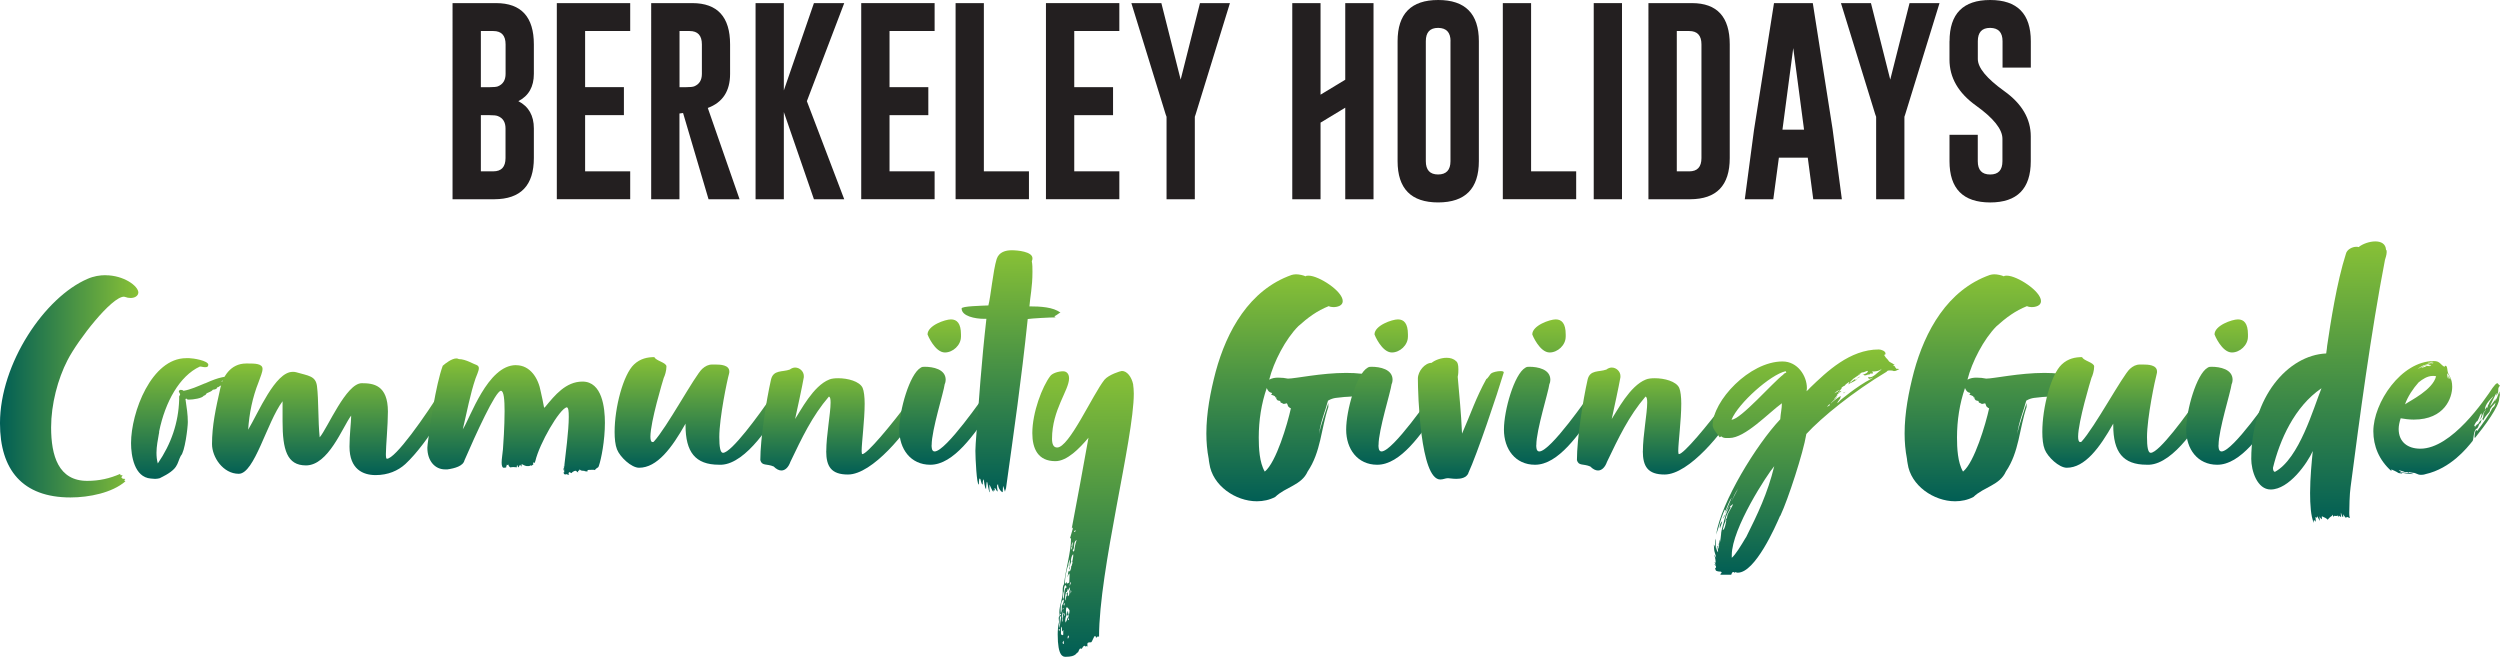
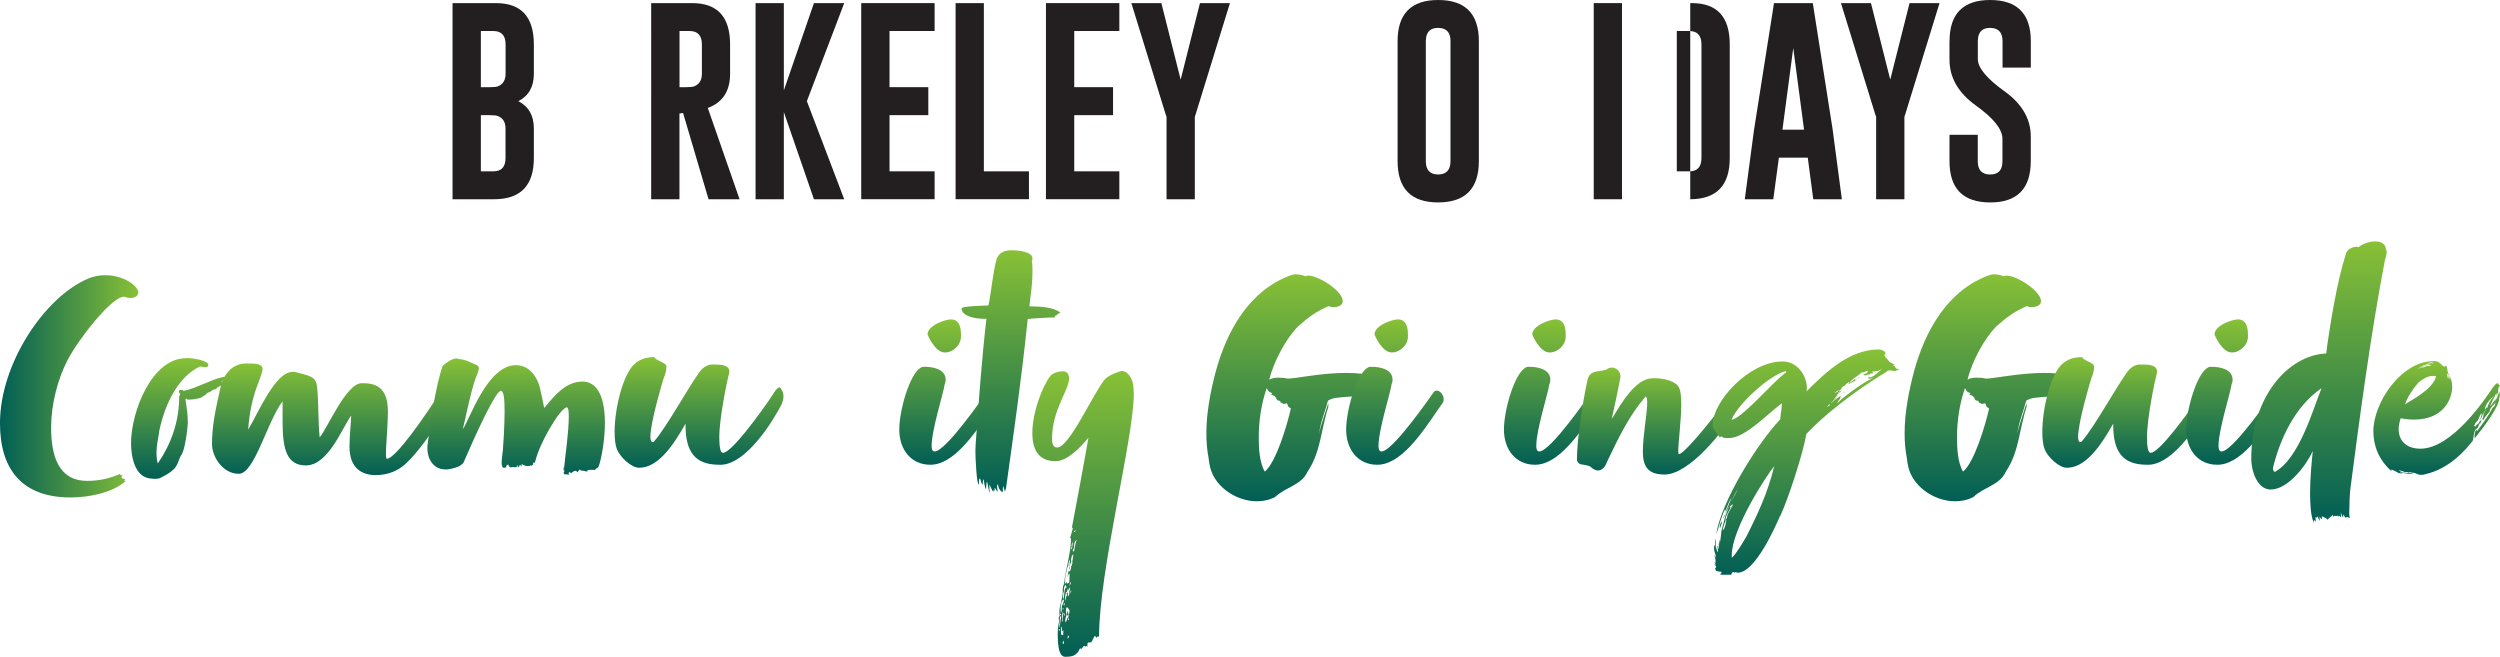
<svg xmlns="http://www.w3.org/2000/svg" xmlns:xlink="http://www.w3.org/1999/xlink" id="Layer_2" data-name="Layer 2" viewBox="0 0 1100 288.95">
  <defs>
    <style>
      .cls-1 {
        fill: url(#linear-gradient-8);
      }

      .cls-2 {
        fill: url(#linear-gradient-7);
      }

      .cls-3 {
        fill: url(#linear-gradient-5);
      }

      .cls-4 {
        fill: url(#linear-gradient-6);
      }

      .cls-5 {
        fill: url(#linear-gradient-9);
      }

      .cls-6 {
        fill: url(#linear-gradient-4);
      }

      .cls-7 {
        fill: url(#linear-gradient-3);
      }

      .cls-8 {
        fill: url(#linear-gradient-2);
      }

      .cls-9 {
        fill: #231f20;
      }

      .cls-10 {
        fill: url(#linear-gradient);
      }

      .cls-11 {
        fill: url(#linear-gradient-10);
      }

      .cls-12 {
        fill: url(#linear-gradient-11);
      }

      .cls-13 {
        fill: url(#linear-gradient-12);
      }

      .cls-14 {
        fill: url(#linear-gradient-13);
      }

      .cls-15 {
        fill: url(#linear-gradient-19);
      }

      .cls-16 {
        fill: url(#linear-gradient-14);
      }

      .cls-17 {
        fill: url(#linear-gradient-20);
      }

      .cls-18 {
        fill: url(#linear-gradient-15);
      }

      .cls-19 {
        fill: url(#linear-gradient-16);
      }

      .cls-20 {
        fill: url(#linear-gradient-17);
      }

      .cls-21 {
        fill: url(#linear-gradient-18);
      }
    </style>
    <linearGradient id="linear-gradient" x1="0" y1="-48.35" x2="60.88" y2="-48.35" gradientTransform="translate(0 121.66) scale(1 -1)" gradientUnits="userSpaceOnUse">
      <stop offset="0" stop-color="#015e55" />
      <stop offset="1" stop-color="#88c136" />
    </linearGradient>
    <linearGradient id="linear-gradient-2" x1="81.99" y1="-89.05" x2="81.99" y2="-35.93" xlink:href="#linear-gradient" />
    <linearGradient id="linear-gradient-3" x1="147.29" y1="-87.38" x2="147.29" y2="-38.27" xlink:href="#linear-gradient" />
    <linearGradient id="linear-gradient-4" x1="227.11" y1="-87.24" x2="227.11" y2="-36.03" xlink:href="#linear-gradient" />
    <linearGradient id="linear-gradient-5" x1="307.58" y1="-84.15" x2="307.58" y2="-35.47" xlink:href="#linear-gradient" />
    <linearGradient id="linear-gradient-6" x1="369.79" y1="-87.12" x2="369.79" y2="-40.05" xlink:href="#linear-gradient" />
    <linearGradient id="linear-gradient-7" x1="417.13" y1="-82.83" x2="417.13" y2="-18.86" xlink:href="#linear-gradient" />
    <linearGradient id="linear-gradient-8" x1="444.87" y1="-94.93" x2="444.87" y2="11.55" xlink:href="#linear-gradient" />
    <linearGradient id="linear-gradient-9" x1="476.53" y1="-167.29" x2="476.53" y2="-41.52" xlink:href="#linear-gradient" />
    <linearGradient id="linear-gradient-10" x1="568.67" y1="-98.89" x2="568.67" y2=".99" xlink:href="#linear-gradient" />
    <linearGradient id="linear-gradient-11" x1="613.76" y1="-82.83" x2="613.76" y2="-18.86" xlink:href="#linear-gradient" />
    <linearGradient id="linear-gradient-12" x1="642.77" y1="-89.31" x2="642.77" y2="-35.76" xlink:href="#linear-gradient" />
    <linearGradient id="linear-gradient-13" x1="683.18" y1="-82.83" x2="683.18" y2="-18.86" xlink:href="#linear-gradient" />
    <linearGradient id="linear-gradient-14" x1="729.1" y1="-87.12" x2="729.1" y2="-40.05" xlink:href="#linear-gradient" />
    <linearGradient id="linear-gradient-15" x1="794.61" y1="-131.22" x2="794.61" y2="-32.1" xlink:href="#linear-gradient" />
    <linearGradient id="linear-gradient-16" x1="875.91" y1="-98.89" x2="875.91" y2=".99" xlink:href="#linear-gradient" />
    <linearGradient id="linear-gradient-17" x1="935.76" y1="-84.15" x2="935.76" y2="-35.47" xlink:href="#linear-gradient" />
    <linearGradient id="linear-gradient-18" x1="983.37" y1="-82.83" x2="983.37" y2="-18.86" xlink:href="#linear-gradient" />
    <linearGradient id="linear-gradient-19" x1="1020.35" y1="-108.43" x2="1020.35" y2="15.43" xlink:href="#linear-gradient" />
    <linearGradient id="linear-gradient-20" x1="1072.14" y1="-87.26" x2="1072.14" y2="-37.21" xlink:href="#linear-gradient" />
  </defs>
  <g id="Layer_1-2" data-name="Layer 1">
    <g id="uuid-91732752-fe56-47c7-aaff-321d5d237ba4" data-name="Layer 1-2">
      <g>
        <path class="cls-9" d="M199.14,1.37h19.17c11.04.02,16.59,6.08,16.59,18.16v12.97c0,5.67-2.27,9.67-6.82,12.01,4.53,2.34,6.82,6.34,6.82,12.01v13.02c0,12.06-5.79,18.08-17.38,18.13h-18.4V1.37h.02ZM211.58,13.65v24.71h3.91c1.74,0,2.92-.12,3.57-.36,2.27-.92,3.4-2.75,3.4-5.5v-12.97c0-3.93-1.81-5.88-5.4-5.88h-5.47ZM211.58,50.68v24.71h5.45c3.62,0,5.4-1.95,5.4-5.86v-13.02c0-2.75-1.13-4.58-3.4-5.45-.65-.27-1.83-.39-3.57-.39h-3.91.02Z" />
-         <path class="cls-9" d="M245,1.37h32.29v12.27h-19.84v24.71h17.07v12.32h-17.07v24.71h19.84v12.27h-32.29s0-86.3,0-86.3Z" />
        <path class="cls-9" d="M286.52,1.37h18.13c11.04.02,16.59,6.08,16.59,18.16v12.97c0,7.6-3.28,12.59-9.81,15l13.98,40.17h-13.65l-11.21-37.95-1.59.22v37.73h-12.44V1.37h0ZM298.99,13.65v24.71h2.87c1.74,0,2.92-.12,3.57-.36,2.27-.92,3.4-2.75,3.4-5.5v-12.97c0-3.93-1.81-5.88-5.4-5.88h-4.44Z" />
        <path class="cls-9" d="M355.02,44.51l16.44,43.16h-13.33l-13.24-38.36v38.36h-12.44V1.37h12.44v38.41l13.24-38.41h13.33l-16.44,43.16v-.02Z" />
        <path class="cls-9" d="M378.94,1.37h32.29v12.27h-19.84v24.71h17.07v12.32h-17.07v24.71h19.84v12.27h-32.29V1.37Z" />
        <path class="cls-9" d="M420.46,87.67V1.37h12.44v74.02h19.84v12.27h-32.29Z" />
        <path class="cls-9" d="M460.22,1.37h32.29v12.27h-19.84v24.71h17.07v12.32h-17.07v24.71h19.84v12.27h-32.29V1.37Z" />
        <path class="cls-9" d="M511,1.37l8.49,33.66,8.49-33.66h13.19l-15.09,48.95-.36,1.06v36.29h-12.44v-36.29l-.39-1.06-15.09-48.95h13.21Z" />
-         <path class="cls-9" d="M568.6,1.37h12.44v40.29l10.87-6.58V1.37h12.44v86.3h-12.44v-40.29l-10.87,6.58v33.71h-12.44V1.37Z" />
        <path class="cls-9" d="M650.7,70.91c0,12.08-5.96,18.13-17.89,18.16-11.91,0-17.87-6.05-17.87-18.16V18.13c0-12.08,5.96-18.13,17.87-18.13s17.89,6.05,17.89,18.13v52.78ZM638.24,18.13c0-3.86-1.81-5.81-5.4-5.86h-.1c-3.57,0-5.38,1.95-5.38,5.86v52.78c0,3.91,1.81,5.86,5.4,5.86s5.45-1.95,5.45-5.86V18.13h.02Z" />
-         <path class="cls-9" d="M661.24,87.67V1.37h12.44v74.02h19.84v12.27h-32.29Z" />
        <path class="cls-9" d="M701.24,1.37h12.44v86.3h-12.44V1.37Z" />
-         <path class="cls-9" d="M725.33,1.37h19.17c11.04.02,16.59,6.08,16.59,18.16v50.01c0,12.06-5.79,18.08-17.38,18.13h-18.4V1.37h.02ZM737.79,13.65v61.75h5.45c3.62,0,5.4-1.95,5.4-5.86V19.53c0-3.93-1.81-5.88-5.4-5.88,0,0-5.45,0-5.45,0Z" />
+         <path class="cls-9" d="M725.33,1.37h19.17c11.04.02,16.59,6.08,16.59,18.16v50.01c0,12.06-5.79,18.08-17.38,18.13V1.37h.02ZM737.79,13.65v61.75h5.45c3.62,0,5.4-1.95,5.4-5.86V19.53c0-3.93-1.81-5.88-5.4-5.88,0,0-5.45,0-5.45,0Z" />
        <path class="cls-9" d="M806.37,57.05l4.05,30.62h-12.59l-2.41-18.3h-12.71l-2.46,18.3h-12.54l4.05-30.48,8.8-55.82h17.07l8.75,55.7-.02-.02ZM793.78,57.05l-4.75-35.9-4.75,35.9h9.5Z" />
        <path class="cls-9" d="M823.22,1.37l8.49,33.66,8.49-33.66h13.19l-15.09,48.95-.36,1.06v36.29h-12.44v-36.29l-.39-1.06-15.09-48.95h13.21Z" />
        <path class="cls-9" d="M857.8,18.13c0-12.08,5.96-18.13,17.87-18.13s17.89,6.05,17.89,18.13v11.62h-12.44v-11.62c0-3.86-1.81-5.81-5.4-5.86h-.1c-3.57,0-5.38,1.95-5.38,5.86v7.84c0,3.83,3.88,8.56,11.65,14.13,7.76,5.55,11.65,12.18,11.65,19.92v10.9c0,12.1-5.96,18.16-17.87,18.16-11.94-.02-17.89-6.08-17.89-18.16v-11.62h12.44v11.62c0,3.91,1.81,5.86,5.45,5.86s5.4-1.95,5.4-5.86v-9.86c0-4.17-3.88-9.04-11.65-14.61-7.76-5.55-11.65-12.3-11.65-20.23v-8.1l.02.02Z" />
      </g>
      <g>
        <path class="cls-10" d="M46.46,121.11c7.93,0,14.42,4.7,14.42,7.64-.14,1.62-1.76,2.36-3.38,2.36-.89,0-1.62-.14-2.36-.43-.14,0-.43-.14-.58-.14-5.45,0-20.16,18.83-24.86,27.95-4.27,8.25-7.21,19.41-7.21,29.56,0,12.51,3.23,23.53,15.89,23.53,5.3,0,9.86-1.04,14.56-3.09v.58c.29,0,.72,0,1.04.14l-.72.89c.14,0,.58,0,.58.43,0,.14.14.14.72.14.14,0,.29,0,.58.14l-.58.58c.14,0,.58.14.58.43-5.74,4.99-15.89,7.06-24.11,7.06-21.19,0-31.03-12.2-31.03-32.65,0-26.33,19.7-55.46,38.53-63.53,2.65-1.18,5.45-1.62,7.93-1.62Z" />
        <path class="cls-8" d="M104.55,166.85l.29.75c-2.94,0-5.88,1.47-7.93,2.22,0-.14.14-.29.14-.29-.14.14-.75.89-1.47.89,0,.72-1.18,1.04-1.9,1.04-.89,1.18-2.94,1.33-2.94,1.9-.29.43-.43.58-1.04.72-.72,1.18-4.7,1.76-6.63,1.76-1.18,0-.43-.29-1.04-.43l-.43.14c.58,3.83,1.04,6.92,1.04,10.15,0,2.51-1.33,13.24-3.09,14.85-1.9,3.66-.72,5.74-9.26,9.86-.58.14-1.18.29-2.05.29-.58,0-1.33-.14-1.9-.14-7.21-.58-8.68-10.01-8.68-15.6,0-13.53,8.97-37.37,24.28-37.37h1.33c1.47,0,8.39,1.04,8.39,2.94,0,.29-.14.58-.43.89-.43.14-.72.14-1.04.14-.89,0-1.47-.29-2.22-.29-8.97,4.12-15.29,15.6-17.94,28.52,0,.43,0,.75-.14,1.18-.43,2.51-1.04,5.45-1.04,8.25,0,1.62.14,3.09.58,4.7,5.88-8.54,9.11-17.94,9.4-28.09v-1.33c0-.29.43-.58.43-1.04-.14-.43-.58-1.04-.58-1.18,0-.43.43-.75.89-.75s.89.14,1.18.43c3.23-.58,6.03-1.9,9.26-3.23.14,0,.29-.14.43-.14,6.32-2.8,8.1-2.94,14.56-3.38.43,0,.72-.14,1.18-.14l-3.23.89,3.38.14-1.76.72h-.02ZM97.48,167.89h.58c.14,0,.29-.14.29-.43-.14,0-.89,0-.89.43h.02ZM98.09,168.76c.29,0,.43,0,.43-.43-.14,0-.43,0-.43.43ZM99.27,167.75c-.14.14-.29.29-.29.58.14,0,.29-.14.29-.58ZM99.7,168.18c1.47-.43,2.94-.75,4.27-.75-.29-.14-.58-.14-1.04-.14-1.04,0-2.36.29-3.38.43l.14.43v.02ZM102.5,166.11c0-.14-.14-.14-.43-.14-.29.29-.75.43-1.33.43.14.14.29.14.58.14s1.18-.14,1.18-.43Z" />
        <path class="cls-7" d="M198.54,173.31c.14-.43.43-.89.43-1.33-.58.72-.89,1.18-.89,1.47,0,.14.14.29.14.43.89,0,1.33-1.9,1.9-1.76-.75,2.36-1.47,3.52-1.76,4.27.29-.72-9.72,18.23-20.01,27.8-3.23,2.94-7.64,4.85-13.09,4.85s-11.48-2.51-11.48-12.51c0-5.14.72-10.87.72-13.09v-.58c-3.83,5.16-10.01,21.92-19.87,21.92-8.39,0-10.3-6.92-10.3-19.41v-8.82c-6.92,9.26-12.35,31.92-19.27,31.92s-11.77-7.35-11.77-13.09c0-8.08,1.62-15.6,3.69-24.71,1.04-4.85,4.41-10.73,11.33-10.73h.89c2.8,0,6.32,0,6.32,2.36,0,1.47-.89,3.38-1.76,5.88-2.65,6.63-4.12,13.82-4.56,20.88,4.56-7.64,11.91-25.44,19.55-25.44.43,0,1.04,0,1.47.14,5.59,1.62,8.68,1.62,9.26,6.17.75,6.03.43,15.29,1.18,22.5,3.52-4.12,11.62-23.82,18.54-23.82,4.99,0,11.48.72,11.48,12.51,0,6.03-.89,15.14-.89,18.69,0,1.33.14,2.05.43,2.05,3.69,0,16.47-17.94,25.44-32.36,0,.29.43.29.43.29.43,0,.72-1.33.72-1.18.43,0,.75-.58,1.47-.58.43,0,.43-.29,1.04-.58,0,.14,1.04,1.33,1.33,1.33.14,0,.43-.14.58-.14-.58,1.18-2.05,4.12-2.8,4.7l.07-.02ZM191.33,185.83l.29-.72c-.14,0-.43,0-.43-.29-.29.29-.58.58-.58.72.58.29.72.43.72.29ZM191.33,182.31c-.29.14-.43.89-.43,1.04.29-.14.43-.14.43-.43v-.6ZM194.73,179.2c0-.14-.14-.43-.14-.89-.14.58-2.05,3.52-2.51,4.27,0,0,1.9-2.36,1.9-2.51.58-.43.72-.58.72-.89l.02.02Z" />
        <path class="cls-6" d="M227.06,160.68c6.32,0,9.86,5.88,10.87,11.62.58,2.36,1.04,4.85,1.47,7.06,0,.14.29-.14.58-.43,4.12-4.99,8.97-11.04,16.32-11.04,8.68,0,9.86,11.62,9.86,18.08,0,7.93-1.62,16.03-2.65,18.98,0,.14-.29.72-.43.72,0,0-1.04.58-1.33,1.18-.14-.14-.29-.14-.58-.14-.75,0-2.51,0-2.65.14v.58c-.29,0-1.33,0-1.47-.29h-.43c-.58,0-1.33-.14-1.47-.58-.14,0-.29.14-.29.43l-.58.29s.14.14.14.58c-.29,0-.72-.58-1.04-.72-1.04,0-1.9.89-1.9,1.04-.14,0-.75-.43-1.04-.43-.14,0-.29.58-.29.72s.43.43.29.43c-.29,0-1.04-.14-1.18-.29-.14.14-.43.14-.58.14-.29,0-.58-.14-.75-.89.29,0,.43-.14.43-.14-.14-.14-.14-.29-.14-.58,0-.14.14-2.22.14-2.8.43-3.98,1.9-14.85,1.9-20.88,0-2.51-.14-4.12-.89-4.27-3.23.72-12.06,16.03-13.82,23.68-.14.14-.14.43-.14.58-.14,0-.29.14-.43.29-.14-.14-.14-.29-.43-.29,0,.29,0,.58.14.89-.14.14-.72.43-.72.58-.14,0-.29-.14-.43-.14-.29,0-.43.29-.89.29h-.89c-.43,0-1.76-.58-2.22-.89v1.18c-.14-.14-.29-.43-.29-.89-.14,0-.14.14-.14.43-.29,0-.29-.29-.29-.29-.29,0-.43.89-.75,1.04-.29-.14-.29-.89-.58-1.04l-.14,1.04s-.43-.14-1.33-.14c-.43,0-.89,0-1.47.14-.29-.14-.89-.72-.89-1.33-.14.29-.29.29-.29.29,0,0-.29-.14-.43-.14,0,.58,0,.75-.29.75.1.1.14.19.14.29,0,.14-.29.29-1.18.29-.58,0-.89-.89-.89-2.22,0-1.76.43-3.98.58-5.88.14-1.76.72-10.01.72-16.78,0-4.85-.29-8.97-1.62-8.97-2.36,0-11.19,19.41-16.03,30.6-.58,2.51-4.27,3.52-7.5,3.98h-1.04c-4.41,0-7.79-3.69-7.79-9.57,0-.58.14-1.04.14-1.62.89-7.5,3.52-25.9,6.63-34.41,1.18-1.04,3.98-3.23,6.03-3.23.43,0,.75.14,1.04.29,3.09,0,6.78,2.36,7.93,2.65.58.29.89.72.89,1.33,0,1.33-1.04,3.23-1.47,4.56-2.36,6.92-3.83,15-5.59,22.35,3.23-4.85,10.87-28.23,23.39-28.23l.02.05ZM248.11,207c-.14,0-.14-.14-.14-.43,0-.14,0-.43-.14-.58.14,0,.29.14.29.29v-1.33c.14.14.14.58.14.89s0,.43-.14,1.18v-.02Z" />
        <path class="cls-3" d="M342.96,170.37c.43,0,1.62,2.22,1.62,2.65.14.58.14,1.04.14,1.47,0,1.04-.29,2.05-.72,3.23-4.12,8.1-15.6,26.19-26.47,26.76h-1.18c-10.44,0-14.71-5.59-14.71-17.36v-.72c-6.03,10.73-12.51,19.41-20.45,19.41-3.38,0-8.39-4.7-9.72-8.1-.75-1.9-1.04-4.7-1.04-7.64,0-10.87,3.83-25.29,8.54-29.71,2.8-2.65,6.03-3.23,8.97-3.23.58,1.62,5.3,2.36,5.3,4.12,0,1.9-.72,4.12-1.18,4.99-.43,1.33-5.88,19.41-5.88,25.9,0,1.47.29,2.36.89,2.36.29,0,.43,0,.58-.14,5.74-6.17,18.08-29.13,21.34-32.07,1.33-1.18,2.65-1.9,4.41-1.9h1.33c2.22,0,6.17.14,6.17,3.09,0,.29,0,.58-.14,1.04-.75,2.51-4.27,19.27-4.27,27.8,0,4.27.43,6.92,1.62,6.92,3.69,0,15.74-16.47,21.63-25.15.75-1.33,2.22-3.66,3.23-3.66v-.05Z" />
-         <path class="cls-4" d="M363.56,198.49c0-6.92,1.9-16.61,1.9-21.34,0-1.47-.14-2.51-.75-2.65-7.35,8.54-11.91,18.23-16.93,28.69-.89,2.51-2.36,3.83-3.98,3.83-1.04,0-2.22-.58-3.38-1.76-3.09-1.33-5.16-.14-5.88-2.8,0-9.57,2.65-26.33,4.7-35.44,1.04-4.41,4.99-3.23,8.25-4.41.75-.58,1.62-.89,2.36-.89,2.05,0,3.83,1.76,3.83,3.69v.58c-.72,4.12-2.8,13.67-3.83,18.37,2.36-3.52,7.93-14.56,15-17.36,1.04-.43,2.36-.58,3.98-.58,4.12,0,9.4,1.33,10.73,4.27.58,1.33.89,3.98.89,6.92,0,7.21-1.33,17.22-1.33,20.88,0,.89.14,1.33.29,1.33,2.05,0,12.35-12.2,21.63-24.71.43-.75,1.04-1.04,1.47-1.04,1.47,0,2.51,3.09,2.51,4.7,0,.43,0,.75-.14.89-5.74,10.3-21.03,29.13-31.78,29.13-7.35,0-9.57-3.52-9.57-10.3h.02Z" />
        <path class="cls-2" d="M409.9,195.84c0,.89,0,2.8,1.33,2.8,4.99,0,21.63-24.28,22.95-26.04.43-.58.89-.75,1.33-.75,1.47,0,3.09,1.9,3.09,3.83,0,.58-.14,1.18-.58,1.76l-2.05,2.94c-7.21,10.59-16.32,24.11-26.62,24.11-8.68,0-13.67-6.92-13.67-15.46s4.56-24.43,9.4-27.22c.58-.43,1.18-.43,1.76-.43,3.69,0,9.26,1.04,9.26,5.74,0,.58-.14,1.33-.43,1.9-.43,3.52-5.74,20.16-5.74,26.76l-.02.05ZM422.82,148.17c0,3.69-3.52,6.92-7.06,6.92-4.41,0-7.64-7.79-7.64-7.93,0-3.98,7.79-6.63,10.3-6.63,2.65,0,4.41,1.76,4.41,6.63v1.04-.02Z" />
        <path class="cls-1" d="M438.71,213.92c0,1.04.14,1.47.29,2.36-1.04-.58-.58-1.47-1.47-1.47l.29,1.04c0,.14-.43-.14-.58-.43,0,.29-.14.58-.14.89-.43.14-1.47-2.8-1.76-3.09v1.47c0,.58,0,1.18.29,1.9-.72,0-1.04-4.27-1.33-4.56-.29-.29-.43,3.23-.43,3.09-.58,0-1.04-4.27-1.04-4.27-.43.58-.43,1.33-.43,2.36-.89-.29-.75-2.65-1.33-2.65-.43,0-.29,2.65-.43,2.65-.89,0-1.47-11.48-1.47-14.85,0-1.04.14-2.22.14-3.23,1.47-19.87,2.51-35.59,4.7-54.85h-1.04c-3.98,0-9.86-1.18-9.86-4.56,0-1.04,8.82-1.18,11.77-1.33,1.04-3.83,2.05-15.29,3.66-20.45,1.04-3.09,3.98-3.83,6.63-3.83,2.51,0,9.11.58,9.11,3.52,0,.29,0,.72-.29,1.33.29,1.33.29,2.94.29,4.7,0,6.63-1.04,11.04-1.33,15.14,4.7,0,10.59.29,13.67,2.8-.72,0-1.9,1.47-2.8,1.47,0,0,.43.14.58.58-2.22,0-10.44.43-12.2.72-2.94,27.95-5.88,47.96-9.55,74.43-.14.58-.43,1.04-.43,1.47-.14.14-.29-1.18-.89-2.51,0,1.04-.14,2.05-.14,2.8-.75-.14-2.05-1.76-2.05-3.52-.14.14-.43.29-.43.89v-.02Z" />
        <path class="cls-5" d="M498.58,169.22c.14,1.04.29,2.36.29,3.98,0,19.7-15.29,77.66-15.29,106.94,0,.14-.29-.14-.43-.14-.43,0-.29.43-.89.58-.14-.58-.29-.75-.43-.75-.58,0-1.18,2.51-1.76,2.8-1.04,0-1.62,0-1.62.75,0,.43,0,.89.14,1.04-.29,0-.58-.14-.58-.14-.29,0-.29.14-.43.29-.14-.29-.14-.43-.29-.43-.89,0-1.04,1.33-1.47,1.33-.14,0-.14-.14-.43-.14-.58,0-.89,1.76-1.18,1.76-.72,0-.43,1.9-5.3,1.9-1.18,0-3.52-.14-3.52-9.86,0-1.76.14-3.69.58-5.45,0-.58-.14-1.18-.14-1.76,0-.29.14-.72.43-.89,0-.58-.14-1.18-.14-1.62,0-3.09,1.47-6.03,1.47-8.68v-1.18c0-1.04.14-1.9.58-2.51.72-6.63,3.09-14.13,3.09-20.16,0,0-.43,0-.43-.14,0-.29,1.33-4.12,1.33-4.85-.14,0,0,.43-.58.58,2.05-10.73,5.45-29.13,7.35-39.86-3.98,4.7-9.4,10.3-14.56,10.3-7.64,0-10.15-5.45-10.15-12.35,0-9.11,4.41-20.59,7.93-25.15.89-1.18,3.52-2.05,5.59-2.05,1.76,0,2.65,1.33,2.65,3.09,0,5.3-7.5,13.82-7.5,26.62,0,2.22.58,3.83,2.22,3.83,5.3.14,15.6-23.24,20.88-29.85,1.9-2.22,7.06-3.83,7.64-3.83,2.22,0,4.27,2.51,4.99,6.03h-.02ZM466.08,277.77l.29-1.04c-.14,0-.58.29-.58.29,0,.14.29.58.29.75h0ZM466.37,276.44v-.58c0-1.33.29-3.09.58-4.7l-.58.14c0,.75-.14,1.47-.14,2.36v.58c-.14.29-.14.43-.14.72,0,.43.14.89.29,1.47ZM466.95,270.85s-.14-.58-.14-.89c-.14.14-.43.14-.43.43,0-.14.14.43.58.43v.02ZM466.8,269.81c.43-.89.43-2.05.43-3.23.29-.72.89-1.47.89-2.8-1.18.14-1.47,2.8-1.47,4.56,0,.89.14,1.47.14,1.47h0ZM467.55,279.53c.29-.14.29-.29.29-.58v-.89c0-.29,0-.43.14-.75-.58.14-.58.58-.72.58v-1.04c0-.43,0-.72-.29-1.18-.14.43-.14.89-.14,1.33v2.05c.29.43.72.29.72.43v.05ZM467.55,273.04c0-.75.14-2.36.14-2.36,0-.29.29-.43.29-.72,0-.14-.14-.29-.29-.43,0-.29.14-.58.14-1.04-.14.89-.58,1.76-.58,3.09.14.14.14.29.14.43s-.14.72-.14,1.18c0,.29,0,.43.14.43,0-.14,0-.29.14-.58h0ZM468.13,283.36c0-.75-.14-1.04-.14-1.47-.43.43-.29.89-.58,1.04.29,0,.29.43.72.43ZM467.55,268.19c.43,0,.43-.58.43-.58-.29,0-.43,0-.43.58ZM468.13,259.37v.75c-.29.58-.43,1.76-.43,2.8v.58c.89,0,.14-4.99,1.62-4.99,0-.29-.43-1.04-.43-1.04-.43,0-.72.72-.72,1.9h-.02ZM468.42,265.86v-.58c-.29.14-.43.43-.43.72,0,.14.14.29.14.43.29,0,.29-.29.29-.58ZM468.27,270.99c.14-.14.29-.43.29-.72s-.14-.72-.14-.58-.43,1.62-.43,2.05c0,0,.14-.75.29-.75ZM471.82,247.02c.14-.89.43-1.76.43-3.09-.72.14-1.04,2.36-1.04,2.36,0,.29,0,.43.14.75-.29.72-.58,1.62-.72,2.36.14.29.14.43.14.75,0,.14-.14.43-.29.43,0,0,.14-2.36.29-3.83v-.58c-.29.72-.72,1.47-.72,2.65-.58.89-1.47,5.45-1.47,7.21,0,.29,0,.58.14.89,0-.14.72-1.04.72-.89s-.14.29-.14.43.14.29.29.29c.29-.14.89-.29.89-.58,0-.72.14-2.22.14-3.09,0-.43,0-.72-.14-.72s-.43.43-.72,1.62v-.58c.29-.43,0-1.9.72-2.36,0,.29.14.43.14.43.29,0,.72-1.76.72-1.62,0-.14-.14-.43-.14-.43.43-.29.43-1.18.72-1.76,0-.14-.14-.58-.14-.58l.02-.07ZM470.49,260.55v-.58c.29-.29.29-.72.29-.72-.14-.29-.29-1.04-.29-.89l-.43,1.47c0-.29-.14-.58-.29-.75-.14.43,0,1.47-.72,1.47-.29.89-.43,1.9-.43,2.94v.75c.43-.29.29-1.9.89-2.36,0,0-.14-.43-.29-.72.29-.14.58-.43.75-.72-.14.43-.14.89-.14,1.47,0,.14,0,.29.14.43.43-.29.58-1.04.58-1.76l-.05-.02ZM470.03,271.74c.14-.89.58-2.05.58-3.09,0-.29-.89-1.47-1.18-1.47s-.43.89-.43,1.47c0,.43.14,1.18.29,1.9-.29.72-.58,1.62-.58,2.51,0,.29.14.58.14.89.29-.58.75-1.18.75-2.05,0,0,.14-.14.43-.14v-.02ZM470.2,270.56c-.14.14-.29.29-.43.29s-.29-.29-.29-.58c0-.43.14-1.18.43-1.47,0,.58.14,1.04.29,1.76ZM470.2,272.03l-.43.14.29.72c.14,0,.29-.14.29-.29s-.14-.29-.14-.58ZM469.89,281c.43-.43.43-1.04.43-1.33l-.43.14c0,.14-.14.43-.14.75,0,.14,0,.29.14.43ZM470.64,257.9c.14-.58.58-1.18.58-1.76l-.43.29c0,.43-.14.72-.14,1.47h0ZM471.07,259.66v1.62c0-.43.29-.72.29-1.04s-.14-.43-.29-.58ZM471.65,241.86c0-1.18.43-2.36.43-3.52-.14.43-.58,1.04-.58,1.62,0,.14,0,.43.14.58-.14,0-.29.29-.29.58s.14.58.29.72v.02ZM472.69,242.3c.14-1.47.43-2.94,1.04-4.7-1.76.89-.58,3.69-1.76,4.41.14.14.14.72.29.72.29,0,0-.43.43-.43h0ZM472.54,234.08l.58-.14c0-.43.14-.43.14-.72-.14,0-.72.43-.72.89v-.02Z" />
        <path class="cls-11" d="M605.66,165.82c.89.29.58.89.89,1.47-.14,0,0,.14-.43.14-.43.89-.14,2.22-1.33,2.8,0-.14.29-.43.29-.72-.58,0-1.76.58-1.76.43s.43-.43.43-.72c0-.14-.14-.14-.72-.14,0-.72,1.04-.14,1.18-.72h-1.33c-.58,0-1.18,0-1.18.14s.14.29.58.43c.14.14-.29,0-.43,0-.43,0-1.47.14-1.47.29,0,.58-.89.89-1.47,1.33.29.14.72.14,1.04.14.43,0,.89.14,1.33.43.89,0,1.76-.14,2.05-.14,0,.43-1.04,1.04-.89,1.04.29,0,.29-.14,1.9-.43.14.14-.43.29-.43.43h.58c0,.14-1.04.58-1.04.72-1.18.72-3.09.89-4.7.89-1.9.89-4.99.89-7.21,1.04-3.09.43-4.7.14-7.21,1.62-1.33,4.99-3.23,9.11-3.98,14.71.72-3.83,3.38-11.19,4.12-13.67v1.76c-3.23,9.57-3.23,19.7-9.11,28.38-2.65,6.03-9.72,6.78-14.27,11.19-2.51,1.33-5.3,1.9-8.08,1.9-9.4,0-19.55-6.92-20.88-16.61-.14-.75-.29-1.62-.29-2.05-.72-3.69-1.04-7.35-1.04-11.19,0-8.97,1.76-18.23,4.12-27.22,4.85-17.79,14.71-35.9,33.39-42.51.58-.14,1.18-.29,1.9-.29,1.47,0,3.23.43,4.27.89.29-.29.72-.29,1.33-.29,4.41,0,15,6.78,15,11.19,0,2.05-2.36,2.65-4.12,2.65-.72,0-1.47-.14-2.05-.43-5.14,2.05-9.11,4.99-13.38,8.82-5.59,5.59-10.87,15.74-12.8,23.53,1.33-.72,2.65-.89,3.98-.89,1.47,0,2.94.14,4.27.43,3.23,0,14.56-2.51,25.61-2.51,4.7,0,9.4.43,13.38,1.76l-.02-.02ZM568,179.66c-.43,0-1.62-1.18-1.33-1.18,0-.29-.29-.58-.43-1.04-.29,0-.89.29-1.33.29-.29,0-.43-.14-.89-.43-.75,0-.58-.58-.75-.89-.43,0-.72-.14-1.18-.29-.14-.29-.58-.58-.58-.72s.14-.14.14-.43c-.14,0-.58,0-.58-.43,0-.29-1.33-.75-1.76-.89,0-.29.58-.58.43-.58,0-.29-1.18-.43-1.04-.58-.58-.14-1.18-1.33-1.33-1.76-2.36,6.78-3.52,14.27-3.52,21.77,0,4.56.29,11.04,2.65,15,4.99-3.98,10.01-21.03,11.48-27.8v-.02ZM603.15,168.03c.29,0,.75-.29.89-.29,0-.14-.43-.29-.72-.43,0,.43-.14.72-.14.72h-.02ZM604.77,168.32h-.58c0,.29.14.43.29.43s.29-.14.29-.43h0Z" />
        <path class="cls-12" d="M606.53,195.84c0,.89,0,2.8,1.33,2.8,4.99,0,21.63-24.28,22.95-26.04.43-.58.89-.75,1.33-.75,1.47,0,3.09,1.9,3.09,3.83,0,.58-.14,1.18-.58,1.76l-2.05,2.94c-7.21,10.59-16.32,24.11-26.62,24.11-8.68,0-13.67-6.92-13.67-15.46s4.56-24.43,9.4-27.22c.58-.43,1.18-.43,1.76-.43,3.69,0,9.26,1.04,9.26,5.74,0,.58-.14,1.33-.43,1.9-.43,3.52-5.74,20.16-5.74,26.76l-.02.05ZM619.48,148.17c0,3.69-3.52,6.92-7.06,6.92-4.41,0-7.64-7.79-7.64-7.93,0-3.98,7.79-6.63,10.3-6.63,2.65,0,4.41,1.76,4.41,6.63v1.04-.02Z" />
-         <path class="cls-13" d="M646.1,208.18c-.89,2.05-3.23,2.51-5.3,2.51-1.62,0-3.09-.29-3.69-.29-1.18,0-2.05.58-3.38.58-8.82,0-9.86-37.81-9.86-44.41,0-3.23,3.09-6.92,6.03-6.92,1.47-1.18,4.12-2.22,6.63-2.22,1.62,0,3.09.43,4.12,1.47.72.43,1.04,1.62,1.04,3.52,0,1.04,0,2.05-.29,3.38.72,8.39,1.47,15.46,1.9,25,3.83-8.68,6.03-15.6,10.73-24.11.29.29,1.76-2.22,2.05-2.36.72-.58,2.8-1.04,4.12-1.04.89,0,1.47.14,1.47.58-2.8,9.4-11.77,36.05-15.6,44.27l.02.05Z" />
        <path class="cls-14" d="M675.95,195.84c0,.89,0,2.8,1.33,2.8,4.99,0,21.63-24.28,22.95-26.04.43-.58.89-.75,1.33-.75,1.47,0,3.09,1.9,3.09,3.83,0,.58-.14,1.18-.58,1.76l-2.05,2.94c-7.21,10.59-16.32,24.11-26.62,24.11-8.68,0-13.67-6.92-13.67-15.46s4.56-24.43,9.4-27.22c.58-.43,1.18-.43,1.76-.43,3.69,0,9.26,1.04,9.26,5.74,0,.58-.14,1.33-.43,1.9-.43,3.52-5.74,20.16-5.74,26.76l-.02.05ZM688.9,148.17c0,3.69-3.52,6.92-7.06,6.92-4.41,0-7.64-7.79-7.64-7.93,0-3.98,7.79-6.63,10.3-6.63,2.65,0,4.41,1.76,4.41,6.63v1.04-.02Z" />
        <path class="cls-16" d="M722.87,198.49c0-6.92,1.9-16.61,1.9-21.34,0-1.47-.14-2.51-.75-2.65-7.35,8.54-11.91,18.23-16.93,28.69-.89,2.51-2.36,3.83-3.98,3.83-1.04,0-2.22-.58-3.38-1.76-3.09-1.33-5.16-.14-5.88-2.8,0-9.57,2.65-26.33,4.7-35.44,1.04-4.41,4.99-3.23,8.25-4.41.75-.58,1.62-.89,2.36-.89,2.05,0,3.83,1.76,3.83,3.69v.58c-.72,4.12-2.8,13.67-3.83,18.37,2.36-3.52,7.93-14.56,15-17.36,1.04-.43,2.36-.58,3.98-.58,4.12,0,9.4,1.33,10.73,4.27.58,1.33.89,3.98.89,6.92,0,7.21-1.33,17.22-1.33,20.88,0,.89.14,1.33.29,1.33,2.05,0,12.35-12.2,21.63-24.71.43-.75,1.04-1.04,1.47-1.04,1.47,0,2.51,3.09,2.51,4.7,0,.43,0,.75-.14.89-5.74,10.3-21.03,29.13-31.78,29.13-7.35,0-9.57-3.52-9.57-10.3h.02Z" />
        <path class="cls-18" d="M794.79,190.96c-1.33,8.25-8.08,28.84-11.33,35.73,0,.14-.14.29-.29.43-1.9,4.41-10.87,24.86-18.54,24.86-.29,0-.58,0-.89-.29-.14.14-.58.29-.58.29-.14,0-.14-.29-.43-.29-.89,0-.72,1.04-1.04,1.18h-4.7c0-.43.29-.75.58-.75,0-.29-.29-.29-.29-.58-.89,0-1.62-.14-2.22-.43-.43-.58-.14-.58-.43-1.18.29,0,.43-.14.43-.43s-.14-.58-.14-.58c-.29-.29-.58-.43-.58-.72,0,0,.29.29.58.29-.29-.58-.29-.89-.58-1.18.29,0,.29.29.58.29,0-.29-.14-2.51-.72-3.38.29.14.72.72.89,1.33,0-1.33-.89-2.51-.89-4.27,0-.89-.14-1.62-.14-1.62.14,0,.43.43.72,1.62-.14-.58-.14-1.47-.14-2.22s0-1.33.29-2.05v1.9c0,1.47.14,3.09,1.04,4.12,0-.29-.14-1.76-.29-2.65l.29-.29v.89c.14.29.43.72.43.72,0,0,0-.14-.14-.43v-.58c.14-.29.14-.89.14-1.47s0-1.18.29-1.76v1.62c.29-1.18.58-3.83.58-3.98,0-1.9,1.47-5.88,1.33-6.03.72-2.94,1.9-5.59,3.09-8.1-.89,1.62-1.62,3.38-2.8,5.14l3.09-7.21c-1.33,1.76-2.05,4.27-2.8,5.88l-.29-.58s-.43,1.33-.43,1.04c-1.62,3.83-1.9,6.03-3.38,10.01,2.22-14.42,17.79-39.71,28.23-50.76.14-2.51.72-4.7.72-7.06-5.88,4.27-16.18,15.29-23.1,15.29h-1.04c-.89,0-1.76,0-2.51-.72-.29.29-.58.14-.72.43-.43-.89-3.09-3.52-3.09-5.3,0-10.73,16.18-28.09,30.74-28.09,6.63,0,10.73,6.32,10.73,11.77,0,.43-.14.89-.14,1.33.58-.43,1.04-1.04,1.62-1.62,7.21-6.92,17.36-16.76,30.16-16.76,1.04,0,2.94.72,2.94,1.76,0,.29,0,.58-.58.58,0,.29.14.29.29.58.29.72,1.62,1.76,1.62,2.05.43.72,1.47.89,2.36,1.62.14,0,.43.29.29.29h-.58c0,.43.89.29.89,1.04.14.14.43.29.43.58.58,0,1.04,0,1.33.14-.75.29-1.33.89-2.36.89-.58-.29-1.33-.29-1.9-.29-1.04,0-1.04.29-1.33.58-14.56,8.68-28.52,20.01-35.3,27.37l.02.02ZM756.26,239.96c-.14,0-.29,0-.29-.89.14.14.14.29.14.43s0,.29.14.43v.02ZM757.73,229.37c0,1.18-.89,2.22-.89,3.23-.14-.29-.14-.58-.14-.89,0-1.04.58-1.9,1.04-2.36v.02ZM759.35,229.06c0-.29.14-.75.43-1.04,0-.29.14-.43.14-.43,0-1.76,2.22-4.27,2.65-5.88-.29.43-1.47.89-1.47,1.62,0-.14.43-.14.43-.14-.89,1.9-2.36,3.69-2.36,6.32-.58,1.04-.89,2.36-1.18,3.69.89,0,1.33-2.8,1.62-4.41l-.29.29h.02ZM759.21,226.29c-.89,1.9-1.18,1.9-1.18,1.9,0,0,.89-1.9,1.18-1.9ZM784.64,164.8c.14-.43,1.33-.89,1.33-.89,0-.14-.14-.29-.29-.58-6.63,1.47-20.74,13.98-23.82,21.34,3.98,0,18.23-16.47,22.81-19.87h-.02ZM761.83,220.69l2.94-5.74c-1.18,1.76-2.05,3.66-2.94,5.74ZM768.03,236.73l.29-.43c4.99-10.01,9.4-19.12,12.35-31.18-2.94,3.38-18.69,27.37-18.69,39.13v1.18c1.62-1.33,4.12-5.45,6.03-8.68l.02-.02ZM805.09,178.33v-.58c-.29.29-1.04.72-1.04,1.33.29-.29.72-.72,1.04-.72v-.02ZM827.9,162.3c-1.04,1.04-2.94,1.18-4.27,1.18.29.14.58.72.58.72-.29,0-.72.43-.89.43,0,0,.14-.58.29-.58-.58,0-.58.58-1.18.75h-.58c-.43.29-1.47.43-1.47.43,0-.14-.14-.29-.29-.29h-.58c1.04-.43,2.36-.72,2.36-1.76-.89,0-1.47.72-2.65.72-.72.43-1.33.58-1.76,1.18.43-.29.72-.75,1.33-.75-.89.75-2.05,1.33-3.23,2.22,0,0-1.62,1.47-1.76,1.9,1.18-.43,1.76-1.62,2.8-1.62-.29.29-.43.29-.43.58.14,0,.75-.58,1.04-.58-1.04,1.04-3.23,1.62-3.98,2.36.29-.43.43-1.04.43-1.18-.72.43-1.9,1.33-1.9,1.62,0,0-1.47.58-1.62,1.33.14,0,.14-.14.43-.29-.29.43-1.33,1.33-1.33,1.47,0,0,.29.14.43.14,0-.29.29-.29.58-.29l-.89.89v-.58l-.58.43c.14,0,.29.14.58.14-.75.29-1.18.89-1.33,1.47.14-.29.29-.58.58-.58l-1.76,1.9c.58-.29,1.18-.89,1.62-1.33-.89,1.47-2.8,2.51-2.94,3.38.29-.72,3.23-2.8,4.41-3.52,0,.14-.14.43-.14.58,0,1.04-1.33,1.62-1.33,2.65l1.33-1.33c-.58.43,7.21-6.17,13.53-9.4l.89-.58c-.29,0-1.04.58-1.9.58,0,0-.29-.43-.43-.72h1.04c1.33,0,3.38-2.22,4.56-3.09.14-.29.43-.43.43-.58v-.05ZM809.21,171.55c-.58.29-1.47.89-2.05,1.47.29,0,.72-.43,1.33-.58.14-.58.72-.43.72-.89h0ZM811.41,173.03l-.43-.14,1.18-.58c-.43.29-.75.43-.75.72ZM818.62,165.67l-1.76,1.04c.29-.29.89-.89,1.76-1.04Z" />
        <path class="cls-19" d="M912.89,165.82c.89.29.58.89.89,1.47-.14,0,0,.14-.43.14-.43.89-.14,2.22-1.33,2.8,0-.14.29-.43.29-.72-.58,0-1.76.58-1.76.43s.43-.43.43-.72c0-.14-.14-.14-.72-.14,0-.72,1.04-.14,1.18-.72h-1.33c-.58,0-1.18,0-1.18.14s.14.29.58.43c.14.14-.29,0-.43,0-.43,0-1.47.14-1.47.29,0,.58-.89.89-1.47,1.33.29.14.72.14,1.04.14.43,0,.89.14,1.33.43.89,0,1.76-.14,2.05-.14,0,.43-1.04,1.04-.89,1.04.29,0,.29-.14,1.9-.43.14.14-.43.29-.43.43h.58c0,.14-1.04.58-1.04.72-1.18.72-3.09.89-4.7.89-1.9.89-4.99.89-7.21,1.04-3.09.43-4.7.14-7.21,1.62-1.33,4.99-3.23,9.11-3.98,14.71.72-3.83,3.38-11.19,4.12-13.67v1.76c-3.23,9.57-3.23,19.7-9.11,28.38-2.65,6.03-9.72,6.78-14.27,11.19-2.51,1.33-5.3,1.9-8.08,1.9-9.4,0-19.55-6.92-20.88-16.61-.14-.75-.29-1.62-.29-2.05-.72-3.69-1.04-7.35-1.04-11.19,0-8.97,1.76-18.23,4.12-27.22,4.85-17.79,14.71-35.9,33.39-42.51.58-.14,1.18-.29,1.9-.29,1.47,0,3.23.43,4.27.89.29-.29.72-.29,1.33-.29,4.41,0,15,6.78,15,11.19,0,2.05-2.36,2.65-4.12,2.65-.72,0-1.47-.14-2.05-.43-5.14,2.05-9.11,4.99-13.38,8.82-5.59,5.59-10.87,15.74-12.8,23.53,1.33-.72,2.65-.89,3.98-.89,1.47,0,2.94.14,4.27.43,3.23,0,14.56-2.51,25.61-2.51,4.7,0,9.4.43,13.38,1.76l-.02-.02ZM875.23,179.66c-.43,0-1.62-1.18-1.33-1.18,0-.29-.29-.58-.43-1.04-.29,0-.89.29-1.33.29-.29,0-.43-.14-.89-.43-.75,0-.58-.58-.75-.89-.43,0-.72-.14-1.18-.29-.14-.29-.58-.58-.58-.72s.14-.14.14-.43c-.14,0-.58,0-.58-.43,0-.29-1.33-.75-1.76-.89,0-.29.58-.58.43-.58,0-.29-1.18-.43-1.04-.58-.58-.14-1.18-1.33-1.33-1.76-2.36,6.78-3.52,14.27-3.52,21.77,0,4.56.29,11.04,2.65,15,4.99-3.98,10.01-21.03,11.48-27.8v-.02ZM910.39,168.03c.29,0,.75-.29.89-.29,0-.14-.43-.29-.72-.43,0,.43-.14.72-.14.72h-.02ZM912.03,168.32h-.58c0,.29.14.43.29.43s.29-.14.29-.43Z" />
        <path class="cls-20" d="M971.15,170.37c.43,0,1.62,2.22,1.62,2.65.14.58.14,1.04.14,1.47,0,1.04-.29,2.05-.72,3.23-4.12,8.1-15.6,26.19-26.47,26.76h-1.18c-10.44,0-14.71-5.59-14.71-17.36v-.72c-6.03,10.73-12.51,19.41-20.45,19.41-3.38,0-8.39-4.7-9.72-8.1-.75-1.9-1.04-4.7-1.04-7.64,0-10.87,3.83-25.29,8.54-29.71,2.8-2.65,6.03-3.23,8.97-3.23.58,1.62,5.3,2.36,5.3,4.12,0,1.9-.72,4.12-1.18,4.99-.43,1.33-5.88,19.41-5.88,25.9,0,1.47.29,2.36.89,2.36.29,0,.43,0,.58-.14,5.74-6.17,18.08-29.13,21.34-32.07,1.33-1.18,2.65-1.9,4.41-1.9h1.33c2.22,0,6.17.14,6.17,3.09,0,.29,0,.58-.14,1.04-.72,2.51-4.27,19.27-4.27,27.8,0,4.27.43,6.92,1.62,6.92,3.69,0,15.74-16.47,21.63-25.15.75-1.33,2.22-3.66,3.23-3.66v-.05Z" />
        <path class="cls-21" d="M976.14,195.84c0,.89,0,2.8,1.33,2.8,4.99,0,21.63-24.28,22.95-26.04.43-.58.89-.75,1.33-.75,1.47,0,3.09,1.9,3.09,3.83,0,.58-.14,1.18-.58,1.76l-2.05,2.94c-7.21,10.59-16.32,24.11-26.62,24.11-8.68,0-13.67-6.92-13.67-15.46s4.56-24.43,9.4-27.22c.58-.43,1.18-.43,1.76-.43,3.69,0,9.26,1.04,9.26,5.74,0,.58-.14,1.33-.43,1.9-.43,3.52-5.74,20.16-5.74,26.76l-.02.05ZM989.09,148.17c0,3.69-3.52,6.92-7.06,6.92-4.41,0-7.64-7.79-7.64-7.93,0-3.98,7.79-6.63,10.3-6.63,2.65,0,4.41,1.76,4.41,6.63v1.04-.02Z" />
        <path class="cls-15" d="M990.56,201.72c0-27.05,16.18-45.45,32.96-46.2l.29-2.05c0-.43.14-.89.14-1.33,1.47-10.01,4.27-28.09,8.25-40.46.43-1.9,2.8-3.09,4.56-3.09.29,0,.72,0,1.04.14,1.76-1.47,4.85-2.51,7.35-2.51s4.56,1.04,4.7,3.69c.29.14.29.58.29,1.04,0,1.18-.58,2.8-.75,3.38-6.17,31.92-11.19,69.73-15.14,100.02-.43,2.8-.58,9.4-.58,11.33,0,.58,0,1.47.29,2.22-.43,0-.89-.43-1.33-.43-.29,0-.29.43-.29.43-.43-.14-.89-.89-1.33-1.62v1.18c-.75,0-.58-1.18-1.04-1.9,0,.75,0,1.18.14,1.9-.43,0-1.04-.72-1.04-.58,0,.29-.14.29-.14.58-.29-.29-.29-.43-.43-.72-.14.29-.29.29-.75.29-.14,0-.29,0-.43-.14,0,0-.58.29-.58.58,0-.29-.43-.72-.43-1.04l-.29.58c-.58.29-1.76,1.33-1.76,1.76-.29-.58-1.9-1.33-2.65-1.62v1.33c-.14,0-.75-.58-1.04-1.33,0,.72.14,1.18.14,2.05-1.18-2.22-1.18-2.05-1.18-2.05,0,.29-.14.43-.14.72l-.58-.43c0,.43.14,1.47.14,2.22-.29-.43-.29-.75-.89-.75v1.18c-1.33-3.09-1.62-8.1-1.62-13.24,0-6.78.75-13.98,1.18-18.4-2.36,5.3-10.44,16.93-18.54,16.93-5.88,0-8.54-8.1-8.54-13.67h0ZM1000.11,205.84c0,.72.14,1.76.89,1.76,10.73-5.88,16.93-28.09,20.45-36.77-11.91,8.1-18.37,22.81-21.34,35.01Z" />
        <path class="cls-17" d="M1092.04,184.5c-.43.58-.43,2.05-1.04,1.9-.29.43-.72,2.22-1.33,2.22-1.47.89-1.18,4.85-1.76,5.45-2.36,2.94-9.55,12.06-20.74,14.56-.72.29-1.62.29-2.05.29-1.47,0-2.05-.89-3.38-.89-.43,0-1.33-.29-1.76-.29-.14,0,0,.29-.29.29-.14-.29-.43-.29-.89-.29h-.58c-.89-.43-1.9-.58-2.8-.89,1.18,1.18,3.09,1.33,4.85,1.33,0,0,1.18.14,1.62.43-1.47,0-4.12-.29-6.03-.89.29.29,1.04.43,1.18.72-1.04-.29-1.47-.14-1.9-.43-.29-.29-2.8-1.47-2.94-1.47v.72c-5.45-4.85-7.93-11.04-7.93-17.51,0-12.49,12.2-30.89,26.62-30.89,2.8,0,2.8,1.62,4.85,2.65,0-.14-.14-.29-.14-.43.14-.14.29-.14.43-.14.89,0,.75,2.22,1.04,2.94.29,1.18,1.9,2.51,1.9,6.32,0,4.7-3.23,14.42-16.93,14.42-2.05,0-4.12-.29-5.74-.58-.58,1.76-.89,3.38-.89,4.7,0,5.74,3.98,8.68,9.55,8.68,13.82,0,28.38-21.63,31.78-26.76l1.18-1.47c.43-.43.75-.58.89-.58.43,0,.43.72,1.18,1.04-.29.29-.75,1.04-.75,1.47v.58c0,.58-.14,1.62-.89,2.36,0-.29.14-.89.14-1.04-.29,0-.29.43-2.94,5.74,1.33-1.04,2.51-3.52,2.51-3.23,0,.43-.43.58-.43,1.04,1.04-1.04,1.18-2.05,2.05-4.27.14,0,.14.43.14.43,0,.72.14.43.14.89,0,.58-.29,1.18-.29,1.62,0,3.52-6.32,12.06-10.73,17.51,0,0-.14-.29-.14-.72,0-.89.29-2.51.72-2.8,0,0,.43.14.43.43,2.22-2.94,5.3-7.21,6.63-10.01l.89-.89c.29-.29.43-1.18.58-1.62-.58.75-2.51,2.36-2.51,3.52,0,.89-1.33,1.18-2.94,4.27-.14,0-.29-.43-.29-.58-.14,0-.29.14-.29.14h0ZM1064.24,168.18c-2.51,2.8-4.85,6.32-6.03,9.72,2.22-1.62,12.2-6.32,13.67-12.35-.43-.14-.89-.14-1.47-.14-2.36,0-4.56,1.47-6.17,2.8v-.02ZM1067.62,160.39c-1.62.29-2.94,1.18-3.83,2.05,1.9-1.33,4.41-2.36,6.92-2.36-.29-.14-.43-.14-.58-.14-.29.14-.43.14-.75.14-.14-.14-.29-.14-.43-.14-.43,0-1.33.29-1.33.43v.02ZM1069.69,160.68h-.72c-.29,0-.43-.14-.43-.29-.43.14-2.51.72-3.23,1.47.89-.14,1.76-.43,2.51-.89.43,0,.72.14,1.04.14s.89-.29.89-.43h-.05ZM1069.38,159.35c0,.29-1.18.14-1.04.43l2.51-.43c-.29-.14-.58-.14-.89-.14s-.43,0-.58.14h0ZM1076.73,164.2c0,.14.14,2.65.58,2.36v-1.18c.29.43.43,1.33.89,1.62,0-.58-.89-2.36-1.47-2.8ZM1092.77,182.14c.14-.72.72-1.18,1.04-1.76-.58.29-1.76,2.22-1.76,3.09,0-.14-1.04,1.47-1.47,2.05.43-.58,1.33-2.36,1.33-3.23,0-.14,0-.29-.14-.43-.89,1.04-1.33,3.69-2.22,3.69-.29.72-.89,1.18-.89,2.05.14,0,.43-.29.72-.43-.29.14-.29.58-.58.89.58-.29.72-1.47,1.62-1.47,0-.58,1.47-2.05,1.62-2.05.14-.29.58-.58.58-1.18,0-.29.14-.58.14-1.18l.02-.02ZM1095.13,177.73c-.14-.58,1.76-2.8,2.05-3.52-1.33,1.47-3.83,3.52-3.83,6.17.14-.14.58-1.18.89-1.18.14,0,.14.14.14.43.29-.72.14-1.33.72-1.9h.02Z" />
      </g>
    </g>
  </g>
</svg>